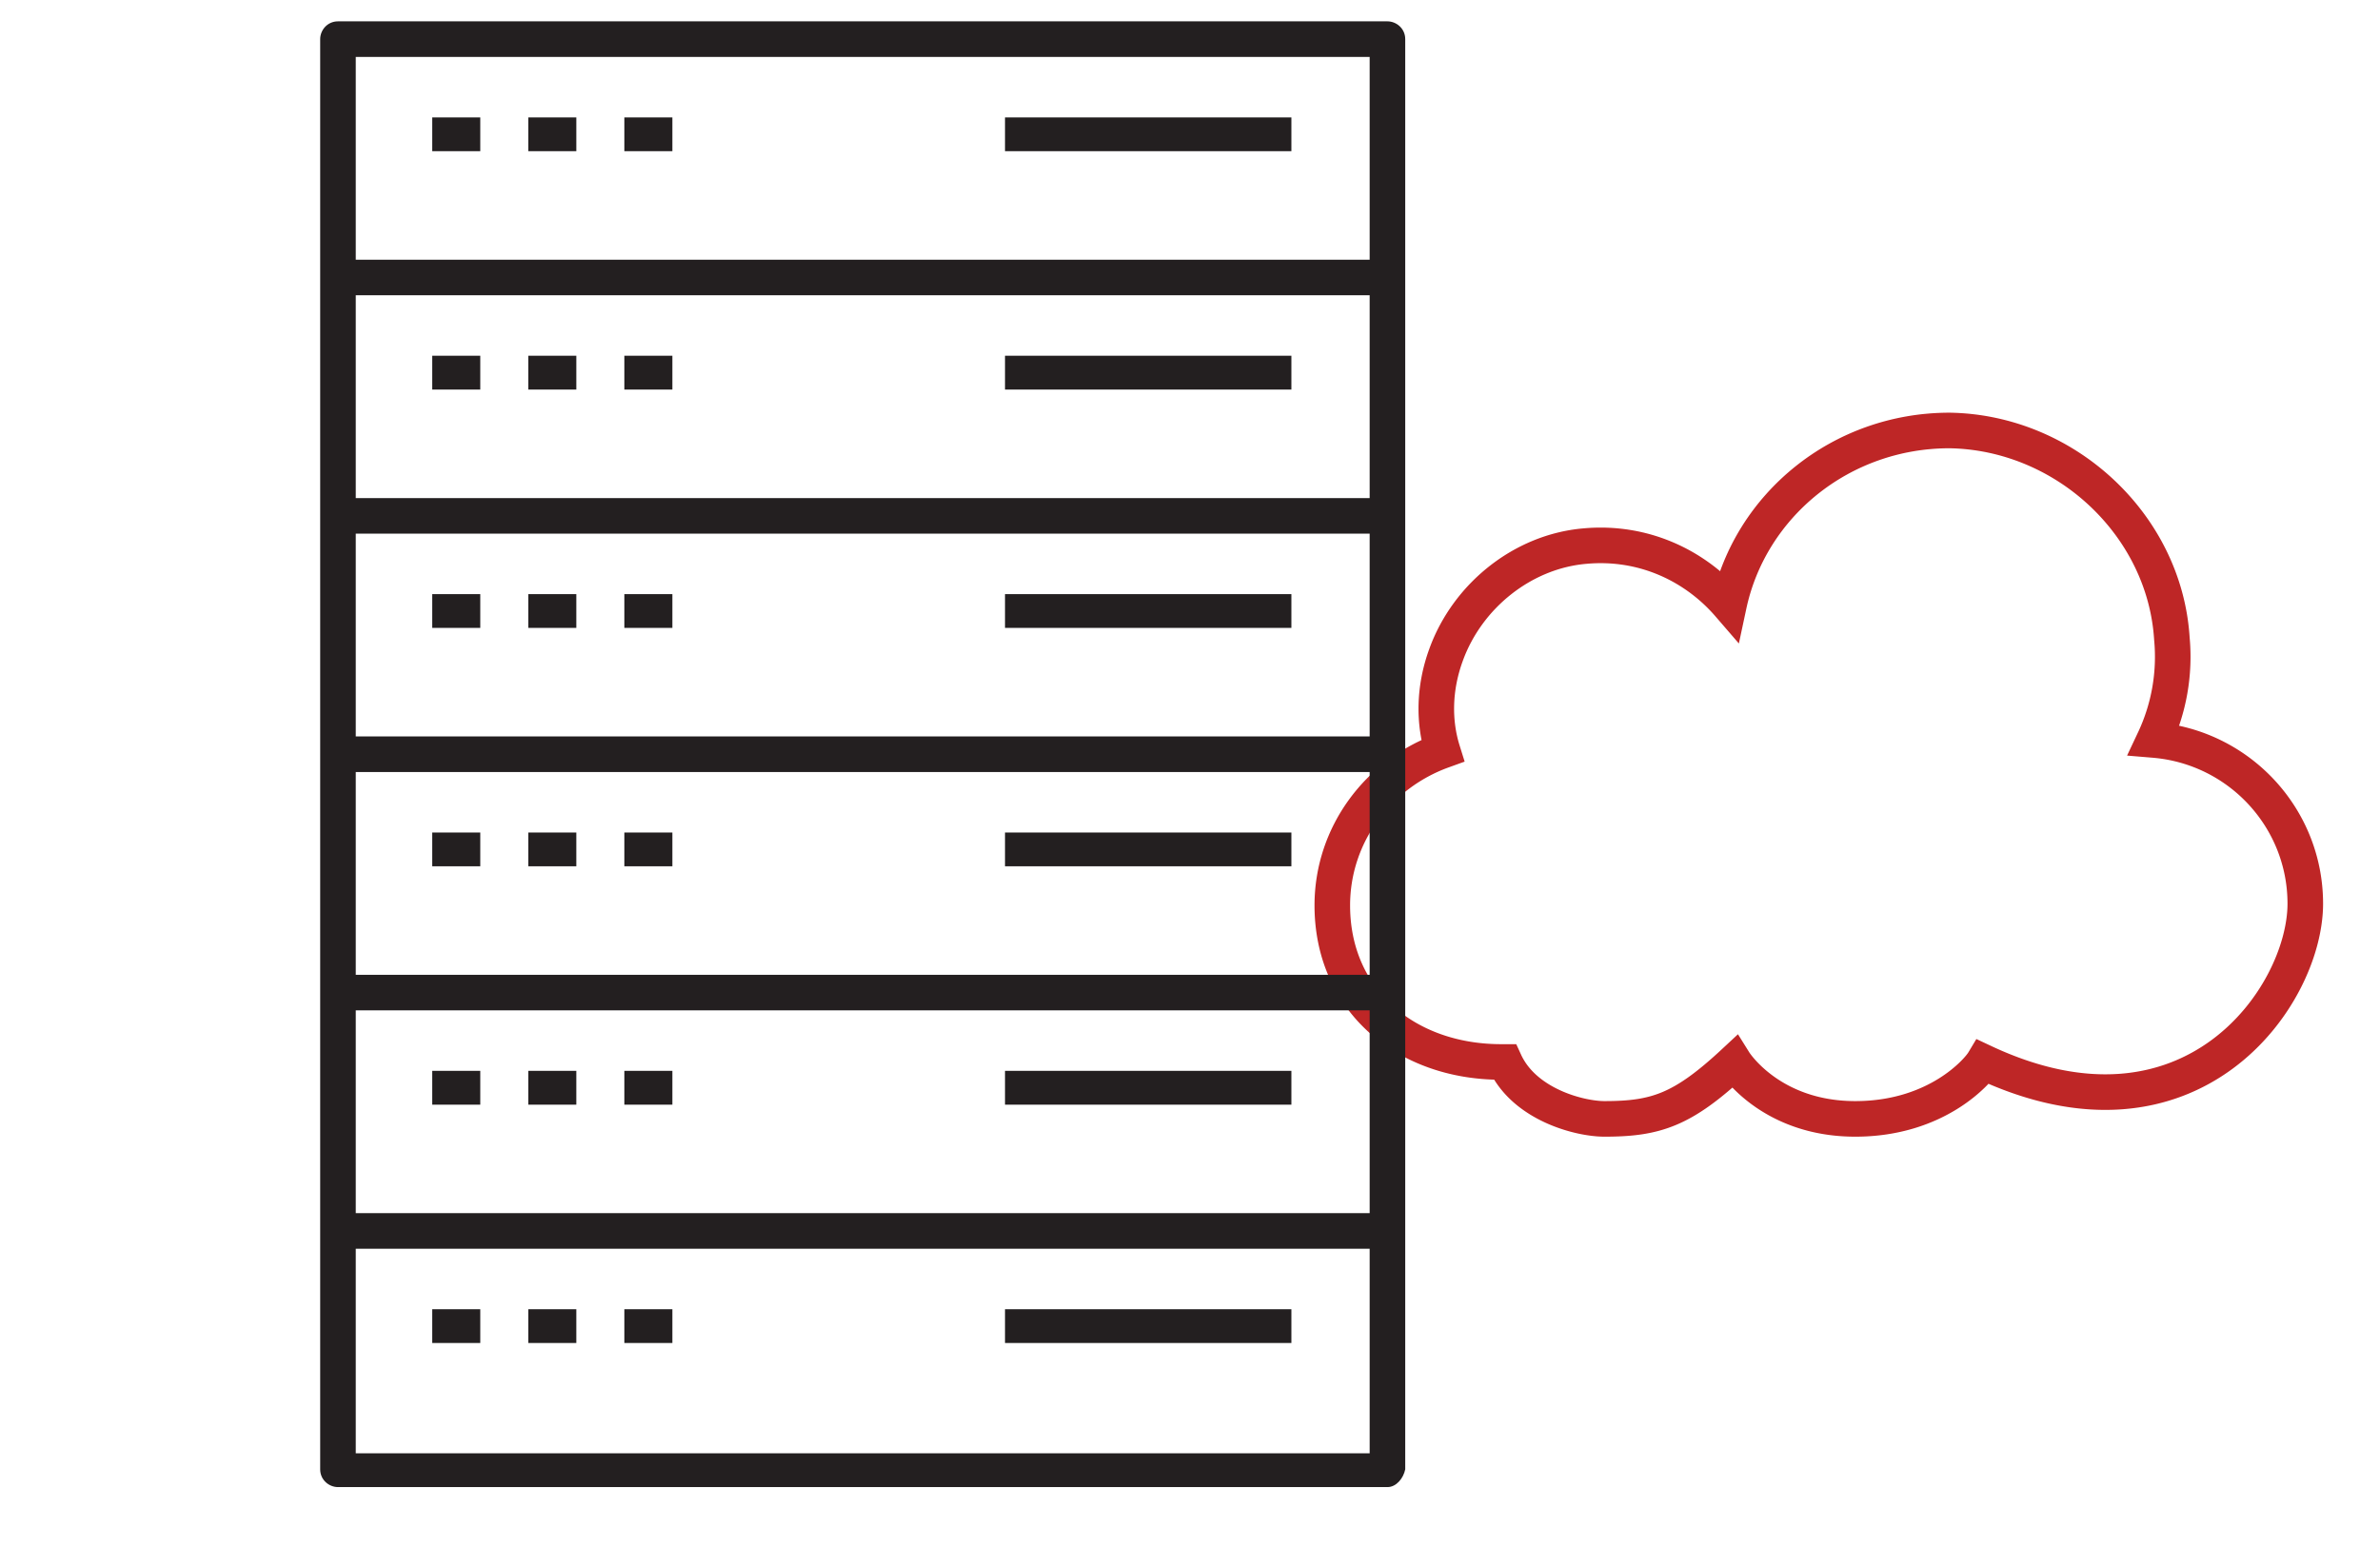
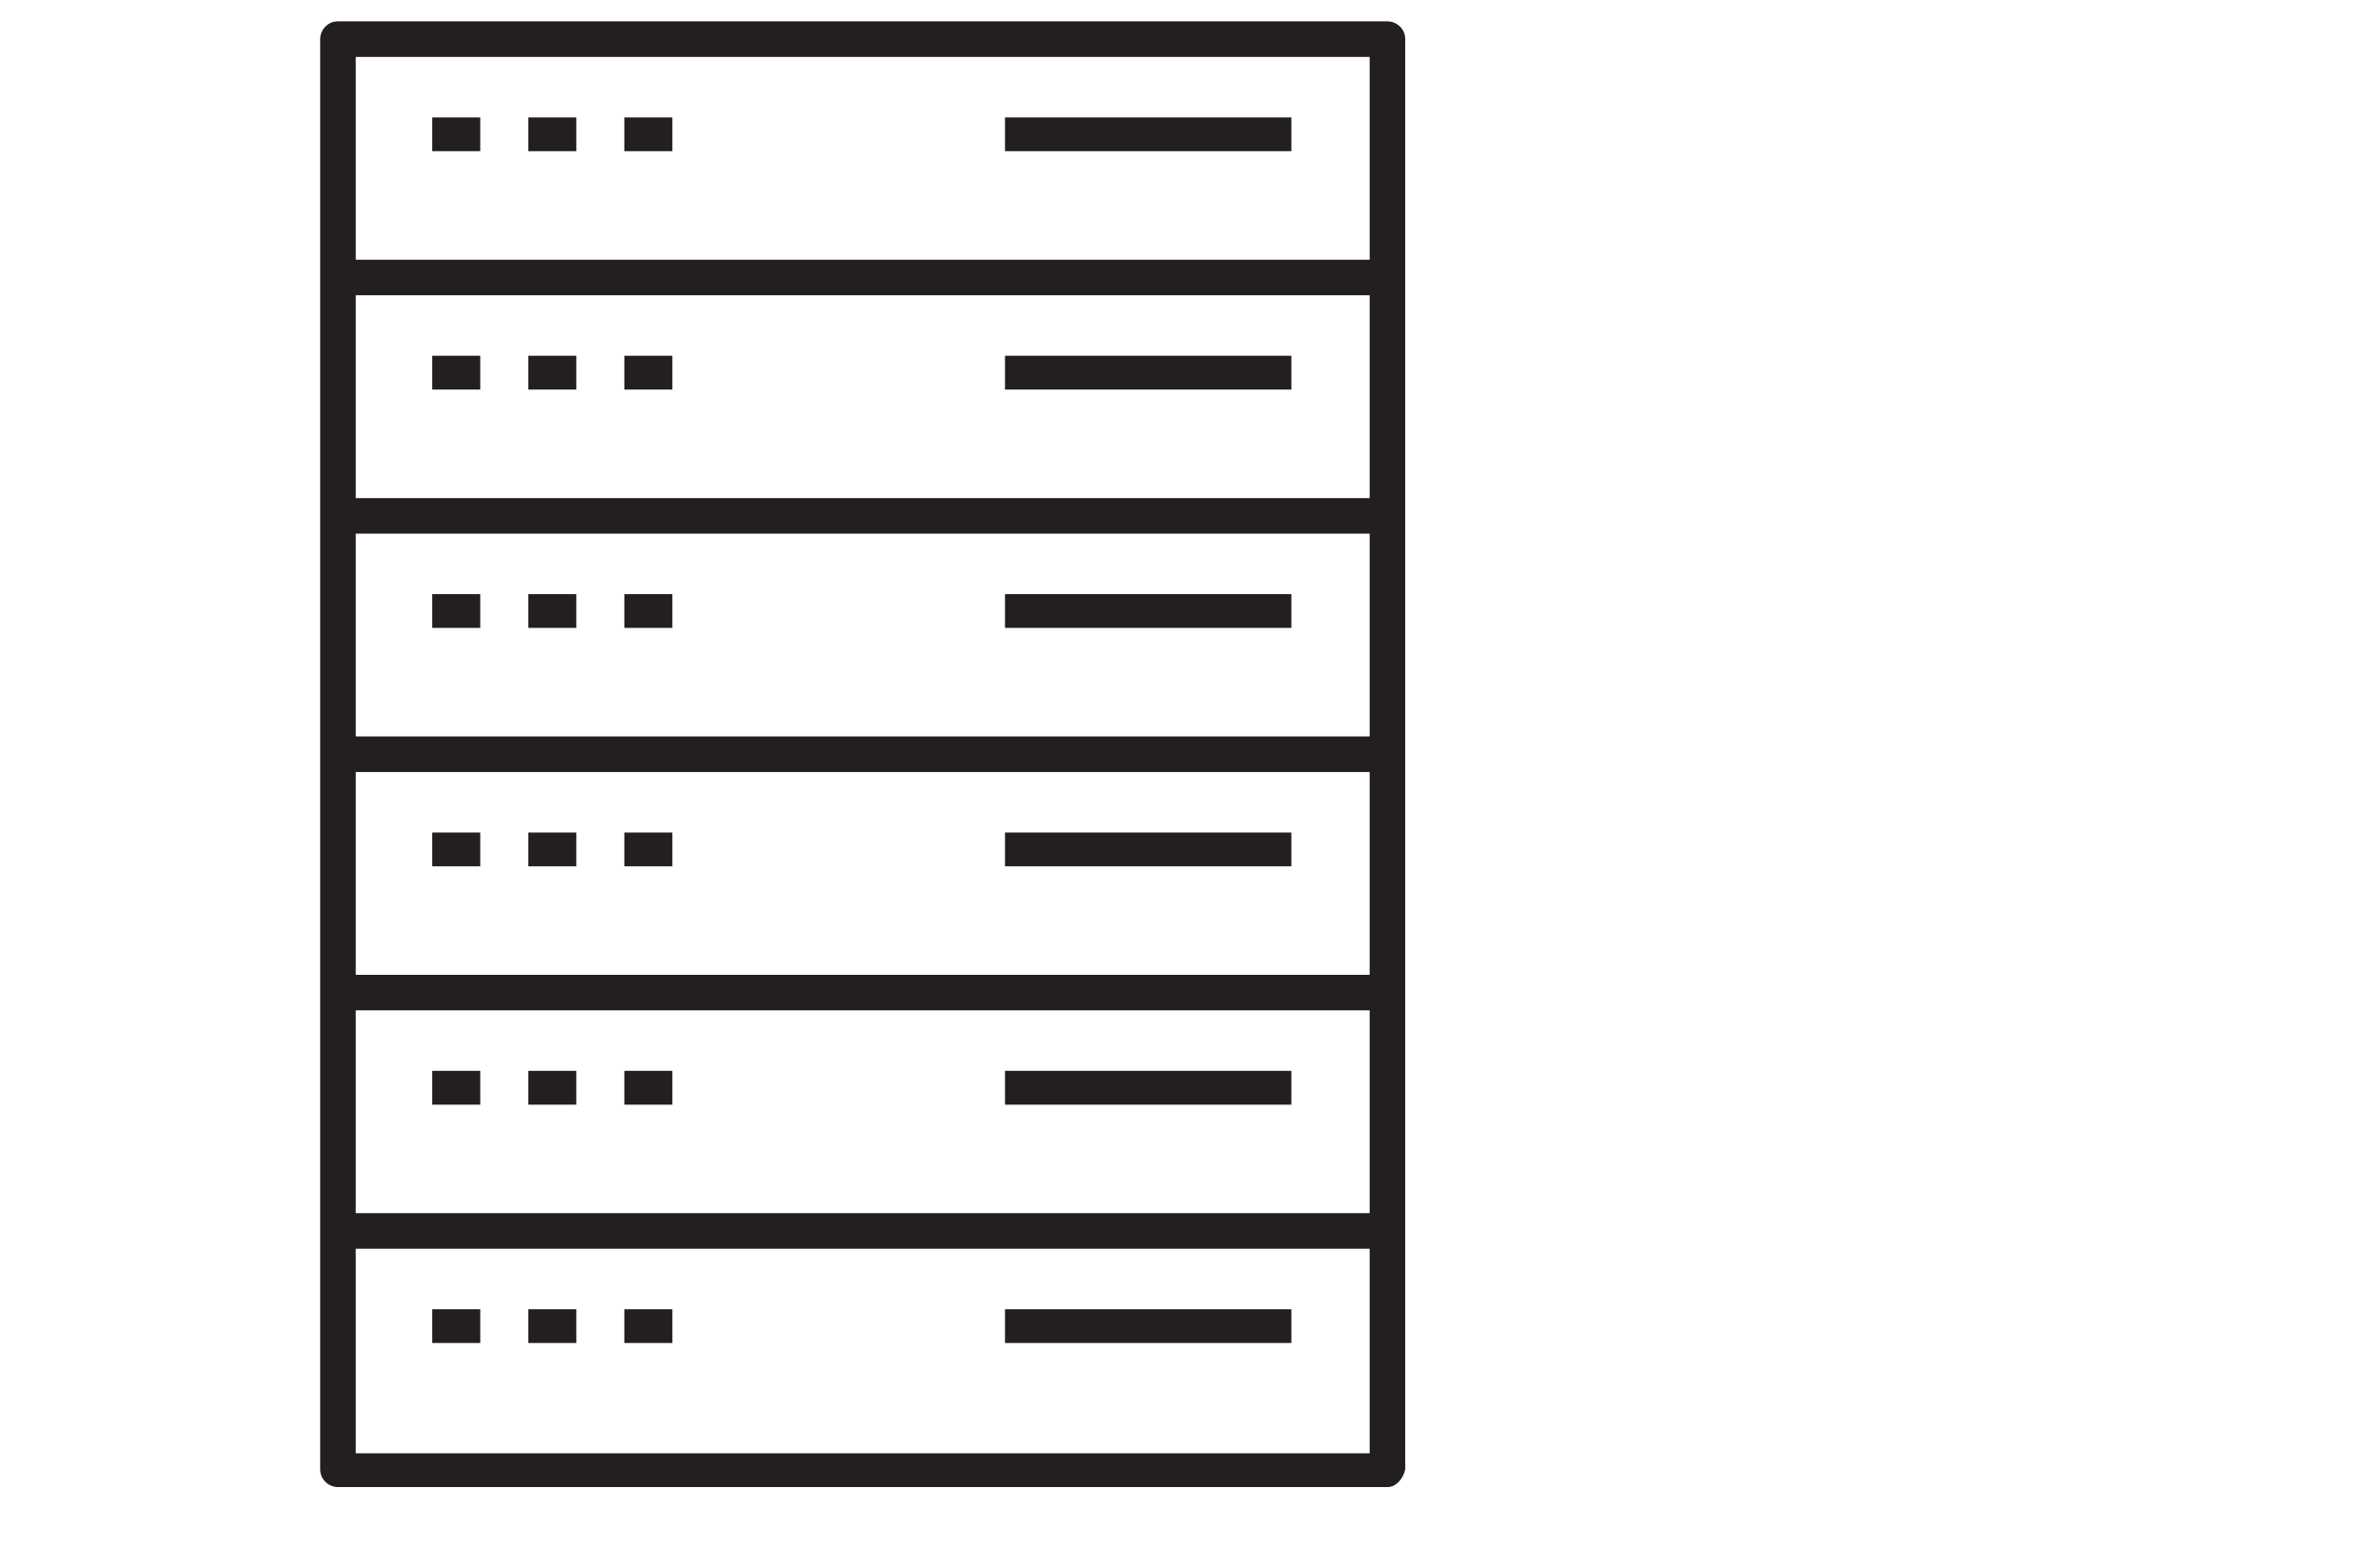
<svg xmlns="http://www.w3.org/2000/svg" viewBox="0 0 133.8 87">
-   <path d="M121.1 41.6a10.96 10.96 0 0 0 1-5.7c-.4-6.4-6-11.6-12.5-11.7-6.1 0-11.2 4.2-12.4 9.8-1.9-2.2-4.8-3.6-8.1-3.3-3.5.3-6.6 2.8-7.8 6.1-.7 1.9-.7 3.8-.2 5.4-3.6 1.3-6.2 4.7-6.2 8.7 0 5.3 4.1 8.8 9.5 8.8h.2c1.1 2.4 4.2 3.2 5.6 3.2 2.9 0 4.4-.5 7.3-3.2 0 0 2 3.2 6.8 3.2 4.6 0 6.9-2.7 7.2-3.2 11.7 5.5 18.1-3.7 18.1-8.9 0-4.8-3.7-8.8-8.5-9.2z" fill="none" stroke="#be2626" stroke-width="2" stroke-miterlimit="10" />
  <path d="M78 83.6H19c-.5 0-1-.4-1-1V2.2c0-.5.4-1 1-1h59c.5 0 1 .4 1 1v80.4c-.1.5-.5 1-1 1zm-58-1.9h57V70.2H20v11.5zm0-13.5h57V56.8H20v11.4zm0-13.4h57V43.4H20v11.4zm0-13.4h57V30H20v11.4zM20 28h57V16.6H20V28zm0-13.4h57V3.2H20v11.4zm52.6 60.9H56.5v-1.9h16.1v1.9zm-34.8 0h-2.7v-1.9h2.7v1.9zm-5.4 0h-2.7v-1.9h2.7v1.9zm-5.4 0h-2.7v-1.9H27v1.9zm45.6-13.4H56.5v-1.9h16.1v1.9zm-34.8 0h-2.7v-1.9h2.7v1.9zm-5.4 0h-2.7v-1.9h2.7v1.9zm-5.4 0h-2.7v-1.9H27v1.9zm45.6-13.4H56.5v-1.9h16.1v1.9zm-34.8 0h-2.7v-1.9h2.7v1.9zm-5.4 0h-2.7v-1.9h2.7v1.9zm-5.4 0h-2.7v-1.9H27v1.9zm45.6-13.4H56.5v-1.9h16.1v1.9zm-34.8 0h-2.7v-1.9h2.7v1.9zm-5.4 0h-2.7v-1.9h2.7v1.9zm-5.4 0h-2.7v-1.9H27v1.9zm45.6-13.4H56.5V20h16.1v1.9zm-34.8 0h-2.7V20h2.7v1.9zm-5.4 0h-2.7V20h2.7v1.9zm-5.4 0h-2.7V20H27v1.9zM72.6 8.5H56.5V6.6h16.1v1.9zm-34.8 0h-2.7V6.6h2.7v1.9zm-5.4 0h-2.7V6.6h2.7v1.9zm-5.4 0h-2.7V6.6H27v1.9z" fill="#231f20" />
</svg>